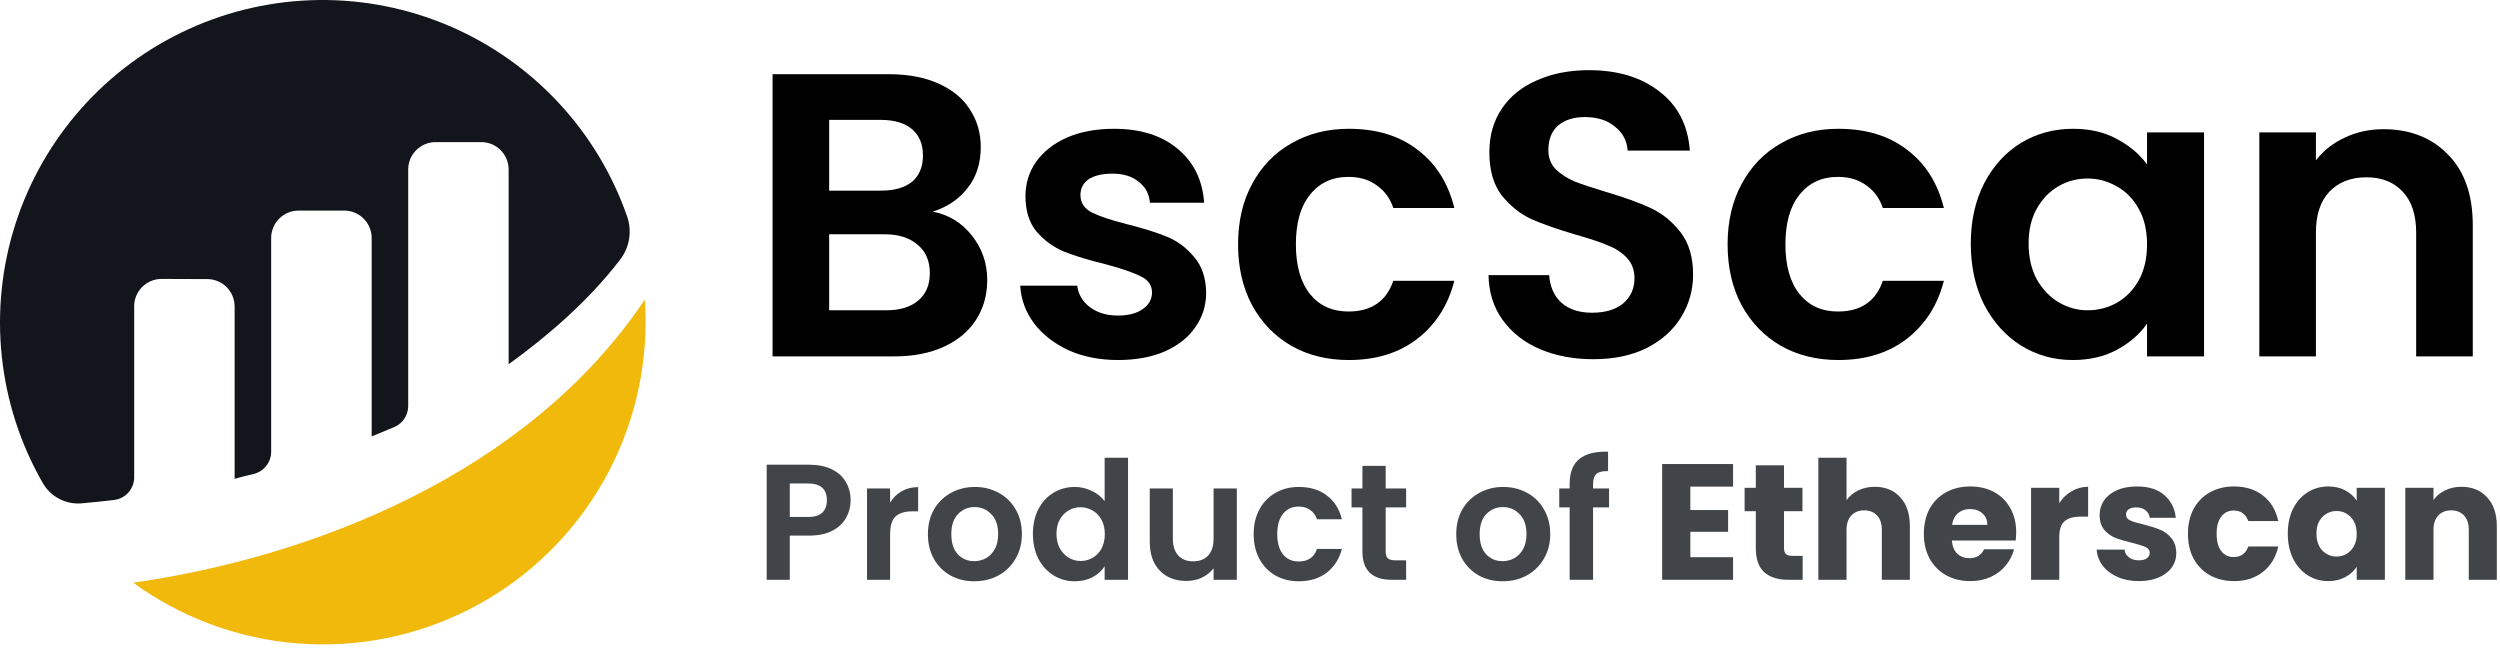
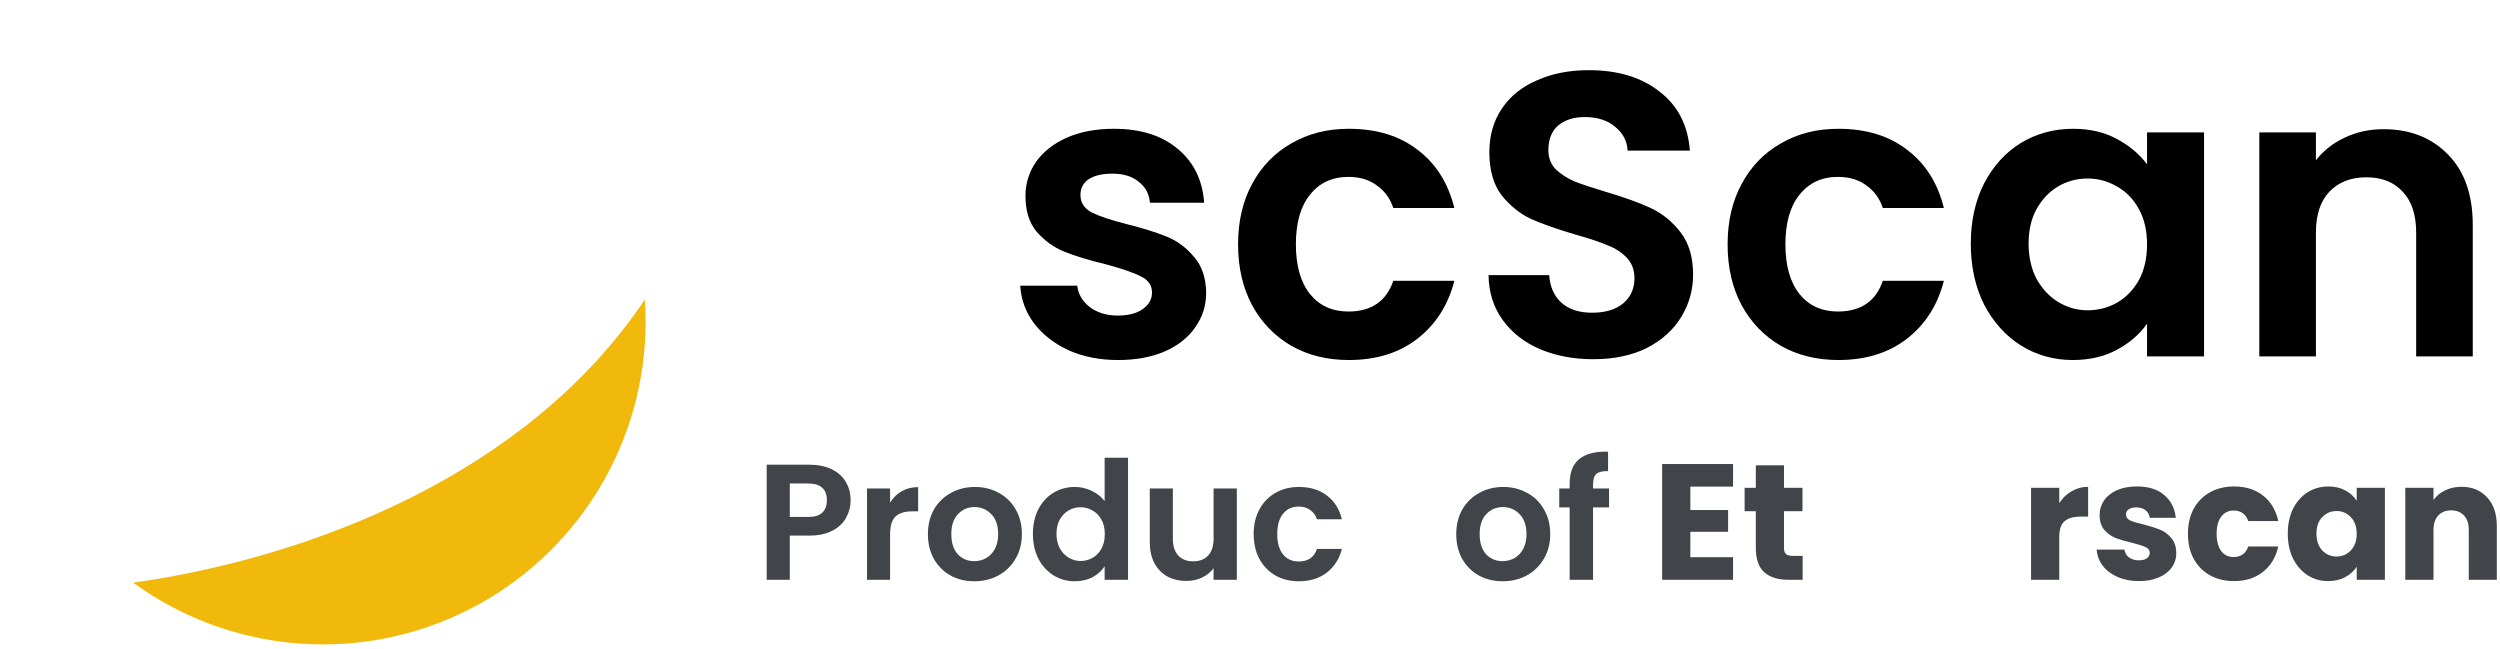
<svg xmlns="http://www.w3.org/2000/svg" width="470" height="122" viewBox="0 0 470 122" fill="none">
  <path d="M159.918 94.058C159.918 95.215 159.639 96.3 159.081 97.313C158.543 98.326 157.686 99.142 156.508 99.762C155.35 100.382 153.883 100.692 152.106 100.692H148.479V109H144.139V87.362H152.106C153.78 87.362 155.206 87.651 156.384 88.23C157.562 88.809 158.44 89.604 159.019 90.617C159.618 91.63 159.918 92.777 159.918 94.058ZM151.92 97.189C153.118 97.189 154.007 96.92 154.586 96.383C155.164 95.825 155.454 95.05 155.454 94.058C155.454 91.95 154.276 90.896 151.92 90.896H148.479V97.189H151.92Z" fill="#414549" />
  <path d="M167.339 94.492C167.897 93.583 168.62 92.87 169.509 92.353C170.418 91.836 171.452 91.578 172.609 91.578V96.135H171.462C170.098 96.135 169.065 96.455 168.362 97.096C167.68 97.737 167.339 98.853 167.339 100.444V109H162.999V91.826H167.339V94.492Z" fill="#414549" />
  <path d="M183.158 109.279C181.505 109.279 180.017 108.917 178.694 108.194C177.372 107.45 176.328 106.406 175.563 105.063C174.819 103.72 174.447 102.17 174.447 100.413C174.447 98.656 174.83 97.106 175.594 95.763C176.38 94.42 177.444 93.386 178.787 92.663C180.131 91.919 181.629 91.547 183.282 91.547C184.936 91.547 186.434 91.919 187.777 92.663C189.121 93.386 190.175 94.42 190.939 95.763C191.725 97.106 192.117 98.656 192.117 100.413C192.117 102.17 191.714 103.72 190.908 105.063C190.123 106.406 189.048 107.45 187.684 108.194C186.341 108.917 184.832 109.279 183.158 109.279ZM183.158 105.497C183.944 105.497 184.677 105.311 185.359 104.939C186.062 104.546 186.62 103.968 187.033 103.203C187.447 102.438 187.653 101.508 187.653 100.413C187.653 98.78 187.219 97.53 186.351 96.662C185.504 95.773 184.46 95.329 183.22 95.329C181.98 95.329 180.937 95.773 180.089 96.662C179.263 97.53 178.849 98.78 178.849 100.413C178.849 102.046 179.252 103.306 180.058 104.195C180.885 105.063 181.918 105.497 183.158 105.497Z" fill="#414549" />
  <path d="M194.185 100.351C194.185 98.615 194.526 97.075 195.208 95.732C195.91 94.389 196.861 93.355 198.06 92.632C199.258 91.909 200.591 91.547 202.059 91.547C203.175 91.547 204.239 91.795 205.252 92.291C206.264 92.766 207.07 93.407 207.67 94.213V86.06H212.072V109H207.67V106.458C207.132 107.305 206.378 107.987 205.407 108.504C204.435 109.021 203.309 109.279 202.028 109.279C200.581 109.279 199.258 108.907 198.06 108.163C196.861 107.419 195.91 106.375 195.208 105.032C194.526 103.668 194.185 102.108 194.185 100.351ZM207.701 100.413C207.701 99.359 207.494 98.46 207.081 97.716C206.667 96.951 206.109 96.373 205.407 95.98C204.704 95.567 203.95 95.36 203.144 95.36C202.338 95.36 201.594 95.556 200.912 95.949C200.23 96.342 199.672 96.92 199.238 97.685C198.824 98.429 198.618 99.318 198.618 100.351C198.618 101.384 198.824 102.294 199.238 103.079C199.672 103.844 200.23 104.433 200.912 104.846C201.614 105.259 202.358 105.466 203.144 105.466C203.95 105.466 204.704 105.27 205.407 104.877C206.109 104.464 206.667 103.885 207.081 103.141C207.494 102.376 207.701 101.467 207.701 100.413Z" fill="#414549" />
  <path d="M232.524 91.826V109H228.153V106.83C227.595 107.574 226.861 108.163 225.952 108.597C225.063 109.01 224.092 109.217 223.038 109.217C221.694 109.217 220.506 108.938 219.473 108.38C218.439 107.801 217.623 106.964 217.024 105.869C216.445 104.753 216.156 103.43 216.156 101.901V91.826H220.496V101.281C220.496 102.645 220.837 103.699 221.519 104.443C222.201 105.166 223.131 105.528 224.309 105.528C225.507 105.528 226.448 105.166 227.13 104.443C227.812 103.699 228.153 102.645 228.153 101.281V91.826H232.524Z" fill="#414549" />
  <path d="M235.69 100.413C235.69 98.636 236.051 97.086 236.775 95.763C237.498 94.42 238.5 93.386 239.782 92.663C241.063 91.919 242.53 91.547 244.184 91.547C246.312 91.547 248.069 92.084 249.454 93.159C250.859 94.213 251.799 95.701 252.275 97.623H247.594C247.346 96.879 246.922 96.3 246.323 95.887C245.744 95.453 245.021 95.236 244.153 95.236C242.913 95.236 241.931 95.691 241.208 96.6C240.484 97.489 240.123 98.76 240.123 100.413C240.123 102.046 240.484 103.317 241.208 104.226C241.931 105.115 242.913 105.559 244.153 105.559C245.909 105.559 247.056 104.774 247.594 103.203H252.275C251.799 105.063 250.859 106.541 249.454 107.636C248.048 108.731 246.292 109.279 244.184 109.279C242.53 109.279 241.063 108.917 239.782 108.194C238.5 107.45 237.498 106.417 236.775 105.094C236.051 103.751 235.69 102.19 235.69 100.413Z" fill="#414549" />
-   <path d="M260.507 95.391V103.699C260.507 104.278 260.641 104.701 260.91 104.97C261.199 105.218 261.675 105.342 262.336 105.342H264.351V109H261.623C257.965 109 256.136 107.223 256.136 103.668V95.391H254.09V91.826H256.136V87.579H260.507V91.826H264.351V95.391H260.507Z" fill="#414549" />
  <path d="M282.485 109.279C280.832 109.279 279.344 108.917 278.021 108.194C276.699 107.45 275.655 106.406 274.89 105.063C274.146 103.72 273.774 102.17 273.774 100.413C273.774 98.656 274.157 97.106 274.921 95.763C275.707 94.42 276.771 93.386 278.114 92.663C279.458 91.919 280.956 91.547 282.609 91.547C284.263 91.547 285.761 91.919 287.104 92.663C288.448 93.386 289.502 94.42 290.266 95.763C291.052 97.106 291.444 98.656 291.444 100.413C291.444 102.17 291.041 103.72 290.235 105.063C289.45 106.406 288.375 107.45 287.011 108.194C285.668 108.917 284.159 109.279 282.485 109.279ZM282.485 105.497C283.271 105.497 284.004 105.311 284.686 104.939C285.389 104.546 285.947 103.968 286.36 103.203C286.774 102.438 286.98 101.508 286.98 100.413C286.98 98.78 286.546 97.53 285.678 96.662C284.831 95.773 283.787 95.329 282.547 95.329C281.307 95.329 280.264 95.773 279.416 96.662C278.59 97.53 278.176 98.78 278.176 100.413C278.176 102.046 278.579 103.306 279.385 104.195C280.212 105.063 281.245 105.497 282.485 105.497Z" fill="#414549" />
  <path d="M302.502 95.391H299.495V109H295.093V95.391H293.14V91.826H295.093V90.958C295.093 88.85 295.692 87.3 296.891 86.308C298.09 85.316 299.898 84.851 302.316 84.913V88.571C301.262 88.55 300.528 88.726 300.115 89.098C299.702 89.47 299.495 90.142 299.495 91.113V91.826H302.502V95.391Z" fill="#414549" />
  <path d="M317.785 91.485V95.887H324.884V99.979H317.785V104.753H325.814V109H312.484V87.238H325.814V91.485H317.785Z" fill="#414549" />
  <path d="M338.897 104.505V109H336.2C334.278 109 332.779 108.535 331.705 107.605C330.63 106.654 330.093 105.115 330.093 102.986V96.104H327.985V91.702H330.093V87.486H335.394V91.702H338.866V96.104H335.394V103.048C335.394 103.565 335.518 103.937 335.766 104.164C336.014 104.391 336.427 104.505 337.006 104.505H338.897Z" fill="#414549" />
-   <path d="M352.482 91.516C354.466 91.516 356.058 92.177 357.256 93.5C358.455 94.802 359.054 96.6 359.054 98.894V109H353.784V99.607C353.784 98.45 353.485 97.551 352.885 96.91C352.286 96.269 351.48 95.949 350.467 95.949C349.455 95.949 348.649 96.269 348.049 96.91C347.45 97.551 347.15 98.45 347.15 99.607V109H341.849V86.06H347.15V94.027C347.688 93.262 348.421 92.653 349.351 92.198C350.281 91.743 351.325 91.516 352.482 91.516Z" fill="#414549" />
-   <path d="M379.044 100.072C379.044 100.568 379.013 101.085 378.951 101.622H366.954C367.037 102.697 367.378 103.523 367.977 104.102C368.597 104.66 369.351 104.939 370.24 104.939C371.563 104.939 372.482 104.381 372.999 103.265H378.641C378.352 104.402 377.825 105.425 377.06 106.334C376.316 107.243 375.376 107.956 374.239 108.473C373.102 108.99 371.831 109.248 370.426 109.248C368.731 109.248 367.223 108.886 365.9 108.163C364.577 107.44 363.544 106.406 362.8 105.063C362.056 103.72 361.684 102.149 361.684 100.351C361.684 98.553 362.046 96.982 362.769 95.639C363.513 94.296 364.546 93.262 365.869 92.539C367.192 91.816 368.711 91.454 370.426 91.454C372.1 91.454 373.588 91.805 374.89 92.508C376.192 93.211 377.205 94.213 377.928 95.515C378.672 96.817 379.044 98.336 379.044 100.072ZM373.619 98.677C373.619 97.768 373.309 97.044 372.689 96.507C372.069 95.97 371.294 95.701 370.364 95.701C369.475 95.701 368.721 95.959 368.101 96.476C367.502 96.993 367.13 97.726 366.985 98.677H373.619Z" fill="#414549" />
  <path d="M387.142 94.585C387.762 93.634 388.537 92.89 389.467 92.353C390.397 91.795 391.43 91.516 392.567 91.516V97.127H391.11C389.787 97.127 388.795 97.416 388.134 97.995C387.472 98.553 387.142 99.545 387.142 100.971V109H381.841V91.702H387.142V94.585Z" fill="#414549" />
  <path d="M402.137 109.248C400.629 109.248 399.285 108.99 398.107 108.473C396.929 107.956 395.999 107.254 395.317 106.365C394.635 105.456 394.253 104.443 394.17 103.327H399.409C399.471 103.926 399.75 104.412 400.246 104.784C400.742 105.156 401.352 105.342 402.075 105.342C402.737 105.342 403.243 105.218 403.594 104.97C403.966 104.701 404.152 104.36 404.152 103.947C404.152 103.451 403.894 103.089 403.377 102.862C402.861 102.614 402.024 102.345 400.866 102.056C399.626 101.767 398.593 101.467 397.766 101.157C396.94 100.826 396.227 100.32 395.627 99.638C395.028 98.935 394.728 97.995 394.728 96.817C394.728 95.825 394.997 94.926 395.534 94.12C396.092 93.293 396.898 92.642 397.952 92.167C399.027 91.692 400.298 91.454 401.765 91.454C403.935 91.454 405.64 91.991 406.88 93.066C408.141 94.141 408.864 95.567 409.05 97.344H404.152C404.07 96.745 403.801 96.269 403.346 95.918C402.912 95.567 402.334 95.391 401.61 95.391C400.99 95.391 400.515 95.515 400.184 95.763C399.854 95.99 399.688 96.311 399.688 96.724C399.688 97.22 399.947 97.592 400.463 97.84C401.001 98.088 401.827 98.336 402.943 98.584C404.225 98.915 405.268 99.245 406.074 99.576C406.88 99.886 407.583 100.403 408.182 101.126C408.802 101.829 409.123 102.779 409.143 103.978C409.143 104.991 408.854 105.9 408.275 106.706C407.717 107.491 406.901 108.111 405.826 108.566C404.772 109.021 403.543 109.248 402.137 109.248Z" fill="#414549" />
  <path d="M411.333 100.351C411.333 98.553 411.694 96.982 412.418 95.639C413.162 94.296 414.185 93.262 415.487 92.539C416.809 91.816 418.318 91.454 420.013 91.454C422.183 91.454 423.991 92.022 425.438 93.159C426.905 94.296 427.866 95.897 428.321 97.964H422.679C422.203 96.641 421.284 95.98 419.92 95.98C418.948 95.98 418.173 96.362 417.595 97.127C417.016 97.871 416.727 98.946 416.727 100.351C416.727 101.756 417.016 102.841 417.595 103.606C418.173 104.35 418.948 104.722 419.92 104.722C421.284 104.722 422.203 104.061 422.679 102.738H428.321C427.866 104.763 426.905 106.355 425.438 107.512C423.97 108.669 422.162 109.248 420.013 109.248C418.318 109.248 416.809 108.886 415.487 108.163C414.185 107.44 413.162 106.406 412.418 105.063C411.694 103.72 411.333 102.149 411.333 100.351Z" fill="#414549" />
  <path d="M430.102 100.32C430.102 98.543 430.433 96.982 431.094 95.639C431.776 94.296 432.696 93.262 433.853 92.539C435.01 91.816 436.302 91.454 437.728 91.454C438.947 91.454 440.012 91.702 440.921 92.198C441.851 92.694 442.564 93.345 443.06 94.151V91.702H448.361V109H443.06V106.551C442.543 107.357 441.82 108.008 440.89 108.504C439.981 109 438.916 109.248 437.697 109.248C436.292 109.248 435.01 108.886 433.853 108.163C432.696 107.419 431.776 106.375 431.094 105.032C430.433 103.668 430.102 102.097 430.102 100.32ZM443.06 100.351C443.06 99.028 442.688 97.985 441.944 97.22C441.221 96.455 440.332 96.073 439.278 96.073C438.224 96.073 437.325 96.455 436.581 97.22C435.858 97.964 435.496 98.997 435.496 100.32C435.496 101.643 435.858 102.697 436.581 103.482C437.325 104.247 438.224 104.629 439.278 104.629C440.332 104.629 441.221 104.247 441.944 103.482C442.688 102.717 443.06 101.674 443.06 100.351Z" fill="#414549" />
  <path d="M462.736 91.516C464.761 91.516 466.373 92.177 467.572 93.5C468.791 94.802 469.401 96.6 469.401 98.894V109H464.131V99.607C464.131 98.45 463.831 97.551 463.232 96.91C462.633 96.269 461.827 95.949 460.814 95.949C459.801 95.949 458.995 96.269 458.396 96.91C457.797 97.551 457.497 98.45 457.497 99.607V109H452.196V91.702H457.497V93.996C458.034 93.231 458.758 92.632 459.667 92.198C460.576 91.743 461.599 91.516 462.736 91.516Z" fill="#414549" />
-   <path d="M175.34 39.792C178.329 40.349 180.787 41.844 182.712 44.276C184.637 46.708 185.6 49.495 185.6 52.636C185.6 55.473 184.891 57.981 183.472 60.16C182.104 62.288 180.103 63.96 177.468 65.176C174.833 66.392 171.717 67 168.12 67H145.244V13.952H167.132C170.729 13.952 173.82 14.535 176.404 15.7C179.039 16.865 181.015 18.487 182.332 20.564C183.7 22.641 184.384 24.997 184.384 27.632C184.384 30.723 183.548 33.307 181.876 35.384C180.255 37.461 178.076 38.931 175.34 39.792ZM155.884 35.84H165.612C168.145 35.84 170.096 35.283 171.464 34.168C172.832 33.003 173.516 31.356 173.516 29.228C173.516 27.1 172.832 25.453 171.464 24.288C170.096 23.123 168.145 22.54 165.612 22.54H155.884V35.84ZM166.6 58.336C169.184 58.336 171.185 57.728 172.604 56.512C174.073 55.296 174.808 53.573 174.808 51.344C174.808 49.064 174.048 47.291 172.528 46.024C171.008 44.707 168.956 44.048 166.372 44.048H155.884V58.336H166.6Z" fill="black" />
  <path d="M210.192 67.684C206.747 67.684 203.656 67.076 200.92 65.86C198.184 64.593 196.005 62.896 194.384 60.768C192.813 58.64 191.952 56.284 191.8 53.7H202.516C202.719 55.321 203.504 56.664 204.872 57.728C206.291 58.792 208.039 59.324 210.116 59.324C212.143 59.324 213.713 58.919 214.828 58.108C215.993 57.297 216.576 56.259 216.576 54.992C216.576 53.624 215.867 52.611 214.448 51.952C213.08 51.243 210.876 50.483 207.836 49.672C204.695 48.912 202.111 48.127 200.084 47.316C198.108 46.505 196.385 45.264 194.916 43.592C193.497 41.92 192.788 39.665 192.788 36.828C192.788 34.497 193.447 32.369 194.764 30.444C196.132 28.519 198.057 26.999 200.54 25.884C203.073 24.769 206.037 24.212 209.432 24.212C214.448 24.212 218.451 25.479 221.44 28.012C224.429 30.495 226.076 33.864 226.38 38.12H216.196C216.044 36.448 215.335 35.131 214.068 34.168C212.852 33.155 211.205 32.648 209.128 32.648C207.203 32.648 205.708 33.003 204.644 33.712C203.631 34.421 203.124 35.409 203.124 36.676C203.124 38.095 203.833 39.184 205.252 39.944C206.671 40.653 208.875 41.388 211.864 42.148C214.904 42.908 217.412 43.693 219.388 44.504C221.364 45.315 223.061 46.581 224.48 48.304C225.949 49.976 226.709 52.205 226.76 54.992C226.76 57.424 226.076 59.603 224.708 61.528C223.391 63.453 221.465 64.973 218.932 66.088C216.449 67.152 213.536 67.684 210.192 67.684Z" fill="black" />
  <path d="M232.758 45.948C232.758 41.591 233.645 37.791 235.418 34.548C237.191 31.255 239.649 28.721 242.79 26.948C245.931 25.124 249.529 24.212 253.582 24.212C258.801 24.212 263.107 25.529 266.502 28.164C269.947 30.748 272.253 34.396 273.418 39.108H261.942C261.334 37.284 260.295 35.865 258.826 34.852C257.407 33.788 255.634 33.256 253.506 33.256C250.466 33.256 248.059 34.371 246.286 36.6C244.513 38.779 243.626 41.895 243.626 45.948C243.626 49.951 244.513 53.067 246.286 55.296C248.059 57.475 250.466 58.564 253.506 58.564C257.813 58.564 260.625 56.639 261.942 52.788H273.418C272.253 57.348 269.947 60.971 266.502 63.656C263.057 66.341 258.75 67.684 253.582 67.684C249.529 67.684 245.931 66.797 242.79 65.024C239.649 63.2 237.191 60.667 235.418 57.424C233.645 54.131 232.758 50.305 232.758 45.948Z" fill="black" />
  <path d="M299.529 67.532C295.83 67.532 292.486 66.899 289.497 65.632C286.558 64.365 284.228 62.541 282.505 60.16C280.782 57.779 279.896 54.967 279.845 51.724H291.245C291.397 53.903 292.157 55.625 293.525 56.892C294.944 58.159 296.869 58.792 299.301 58.792C301.784 58.792 303.734 58.209 305.153 57.044C306.572 55.828 307.281 54.257 307.281 52.332C307.281 50.761 306.8 49.469 305.837 48.456C304.874 47.443 303.658 46.657 302.189 46.1C300.77 45.492 298.794 44.833 296.261 44.124C292.816 43.111 290.004 42.123 287.825 41.16C285.697 40.147 283.848 38.652 282.277 36.676C280.757 34.649 279.997 31.964 279.997 28.62C279.997 25.479 280.782 22.743 282.353 20.412C283.924 18.081 286.128 16.308 288.965 15.092C291.802 13.825 295.045 13.192 298.693 13.192C304.165 13.192 308.598 14.535 311.993 17.22C315.438 19.855 317.338 23.553 317.693 28.316H305.989C305.888 26.492 305.102 24.997 303.633 23.832C302.214 22.616 300.314 22.008 297.933 22.008C295.856 22.008 294.184 22.54 292.917 23.604C291.701 24.668 291.093 26.213 291.093 28.24C291.093 29.659 291.549 30.849 292.461 31.812C293.424 32.724 294.589 33.484 295.957 34.092C297.376 34.649 299.352 35.308 301.885 36.068C305.33 37.081 308.142 38.095 310.321 39.108C312.5 40.121 314.374 41.641 315.945 43.668C317.516 45.695 318.301 48.355 318.301 51.648C318.301 54.485 317.566 57.12 316.097 59.552C314.628 61.984 312.474 63.935 309.637 65.404C306.8 66.823 303.43 67.532 299.529 67.532Z" fill="black" />
  <path d="M324.789 45.948C324.789 41.591 325.676 37.791 327.449 34.548C329.223 31.255 331.68 28.721 334.821 26.948C337.963 25.124 341.56 24.212 345.613 24.212C350.832 24.212 355.139 25.529 358.533 28.164C361.979 30.748 364.284 34.396 365.449 39.108H353.973C353.365 37.284 352.327 35.865 350.857 34.852C349.439 33.788 347.665 33.256 345.537 33.256C342.497 33.256 340.091 34.371 338.317 36.6C336.544 38.779 335.657 41.895 335.657 45.948C335.657 49.951 336.544 53.067 338.317 55.296C340.091 57.475 342.497 58.564 345.537 58.564C349.844 58.564 352.656 56.639 353.973 52.788H365.449C364.284 57.348 361.979 60.971 358.533 63.656C355.088 66.341 350.781 67.684 345.613 67.684C341.56 67.684 337.963 66.797 334.821 65.024C331.68 63.2 329.223 60.667 327.449 57.424C325.676 54.131 324.789 50.305 324.789 45.948Z" fill="black" />
  <path d="M370.508 45.796C370.508 41.54 371.344 37.765 373.016 34.472C374.739 31.179 377.044 28.645 379.932 26.872C382.871 25.099 386.139 24.212 389.736 24.212C392.877 24.212 395.613 24.845 397.944 26.112C400.325 27.379 402.225 28.975 403.644 30.9V24.896H414.36V67H403.644V60.844C402.276 62.82 400.376 64.467 397.944 65.784C395.563 67.051 392.801 67.684 389.66 67.684C386.113 67.684 382.871 66.772 379.932 64.948C377.044 63.124 374.739 60.565 373.016 57.272C371.344 53.928 370.508 50.103 370.508 45.796ZM403.644 45.948C403.644 43.364 403.137 41.16 402.124 39.336C401.111 37.461 399.743 36.043 398.02 35.08C396.297 34.067 394.448 33.56 392.472 33.56C390.496 33.56 388.672 34.041 387 35.004C385.328 35.967 383.96 37.385 382.896 39.26C381.883 41.084 381.376 43.263 381.376 45.796C381.376 48.329 381.883 50.559 382.896 52.484C383.96 54.359 385.328 55.803 387 56.816C388.723 57.829 390.547 58.336 392.472 58.336C394.448 58.336 396.297 57.855 398.02 56.892C399.743 55.879 401.111 54.46 402.124 52.636C403.137 50.761 403.644 48.532 403.644 45.948Z" fill="black" />
  <path d="M448.084 24.288C453.1 24.288 457.153 25.884 460.244 29.076C463.335 32.217 464.88 36.625 464.88 42.3V67H454.24V43.744C454.24 40.4 453.404 37.841 451.732 36.068C450.06 34.244 447.78 33.332 444.892 33.332C441.953 33.332 439.623 34.244 437.9 36.068C436.228 37.841 435.392 40.4 435.392 43.744V67H424.752V24.896H435.392V30.14C436.811 28.316 438.609 26.897 440.788 25.884C443.017 24.82 445.449 24.288 448.084 24.288Z" fill="black" />
-   <path d="M25.223 57.583C25.223 56.906 25.357 56.235 25.617 55.609C25.877 54.984 26.258 54.416 26.738 53.938C27.218 53.46 27.788 53.082 28.415 52.825C29.042 52.568 29.713 52.437 30.391 52.44L38.959 52.468C40.325 52.468 41.635 53.011 42.601 53.977C43.567 54.943 44.11 56.253 44.11 57.619V90.019C45.075 89.733 46.31 89.428 47.669 89.108C48.61 88.886 49.449 88.353 50.05 87.595C50.651 86.837 50.978 85.898 50.978 84.931V44.744C50.978 43.378 51.52 42.068 52.486 41.101C53.452 40.135 54.763 39.592 56.129 39.592H64.723C66.089 39.592 67.399 40.135 68.365 41.101C69.331 42.068 69.874 43.378 69.874 44.744V82.044C69.874 82.044 72.024 81.174 74.117 80.29C74.894 79.961 75.558 79.41 76.025 78.707C76.492 78.003 76.741 77.177 76.742 76.333V31.866C76.742 30.5 77.284 29.19 78.25 28.224C79.216 27.258 80.526 26.715 81.892 26.715H90.477C91.842 26.716 93.151 27.26 94.116 28.226C95.081 29.191 95.623 30.501 95.623 31.866V68.483C103.066 63.089 110.609 56.601 116.595 48.8C117.463 47.668 118.038 46.338 118.268 44.929C118.497 43.521 118.375 42.078 117.911 40.728C115.14 32.756 110.735 25.451 104.979 19.279C99.222 13.107 92.241 8.204 84.481 4.885C76.722 1.566 68.354 -0.096 59.915 0.004C51.476 0.105 43.151 1.966 35.472 5.468C27.794 8.97 20.931 14.037 15.323 20.344C9.715 26.651 5.485 34.06 2.904 42.095C0.324 50.13 -0.551 58.616 0.336 67.009C1.223 75.402 3.852 83.518 8.056 90.836C8.788 92.099 9.866 93.126 11.162 93.797C12.457 94.469 13.918 94.756 15.372 94.626C16.996 94.483 19.018 94.281 21.422 93.999C22.468 93.88 23.434 93.38 24.136 92.595C24.837 91.81 25.226 90.794 25.227 89.741V57.583" fill="#12161C" />
  <path d="M25.039 109.544C34.088 116.127 44.782 120.079 55.938 120.961C67.093 121.844 78.276 119.623 88.248 114.545C98.219 109.467 106.592 101.729 112.439 92.188C118.286 82.647 121.38 71.674 121.378 60.483C121.378 59.083 121.313 57.705 121.22 56.331C99.057 89.386 58.135 104.839 25.039 109.544Z" fill="#F0B90B" />
</svg>